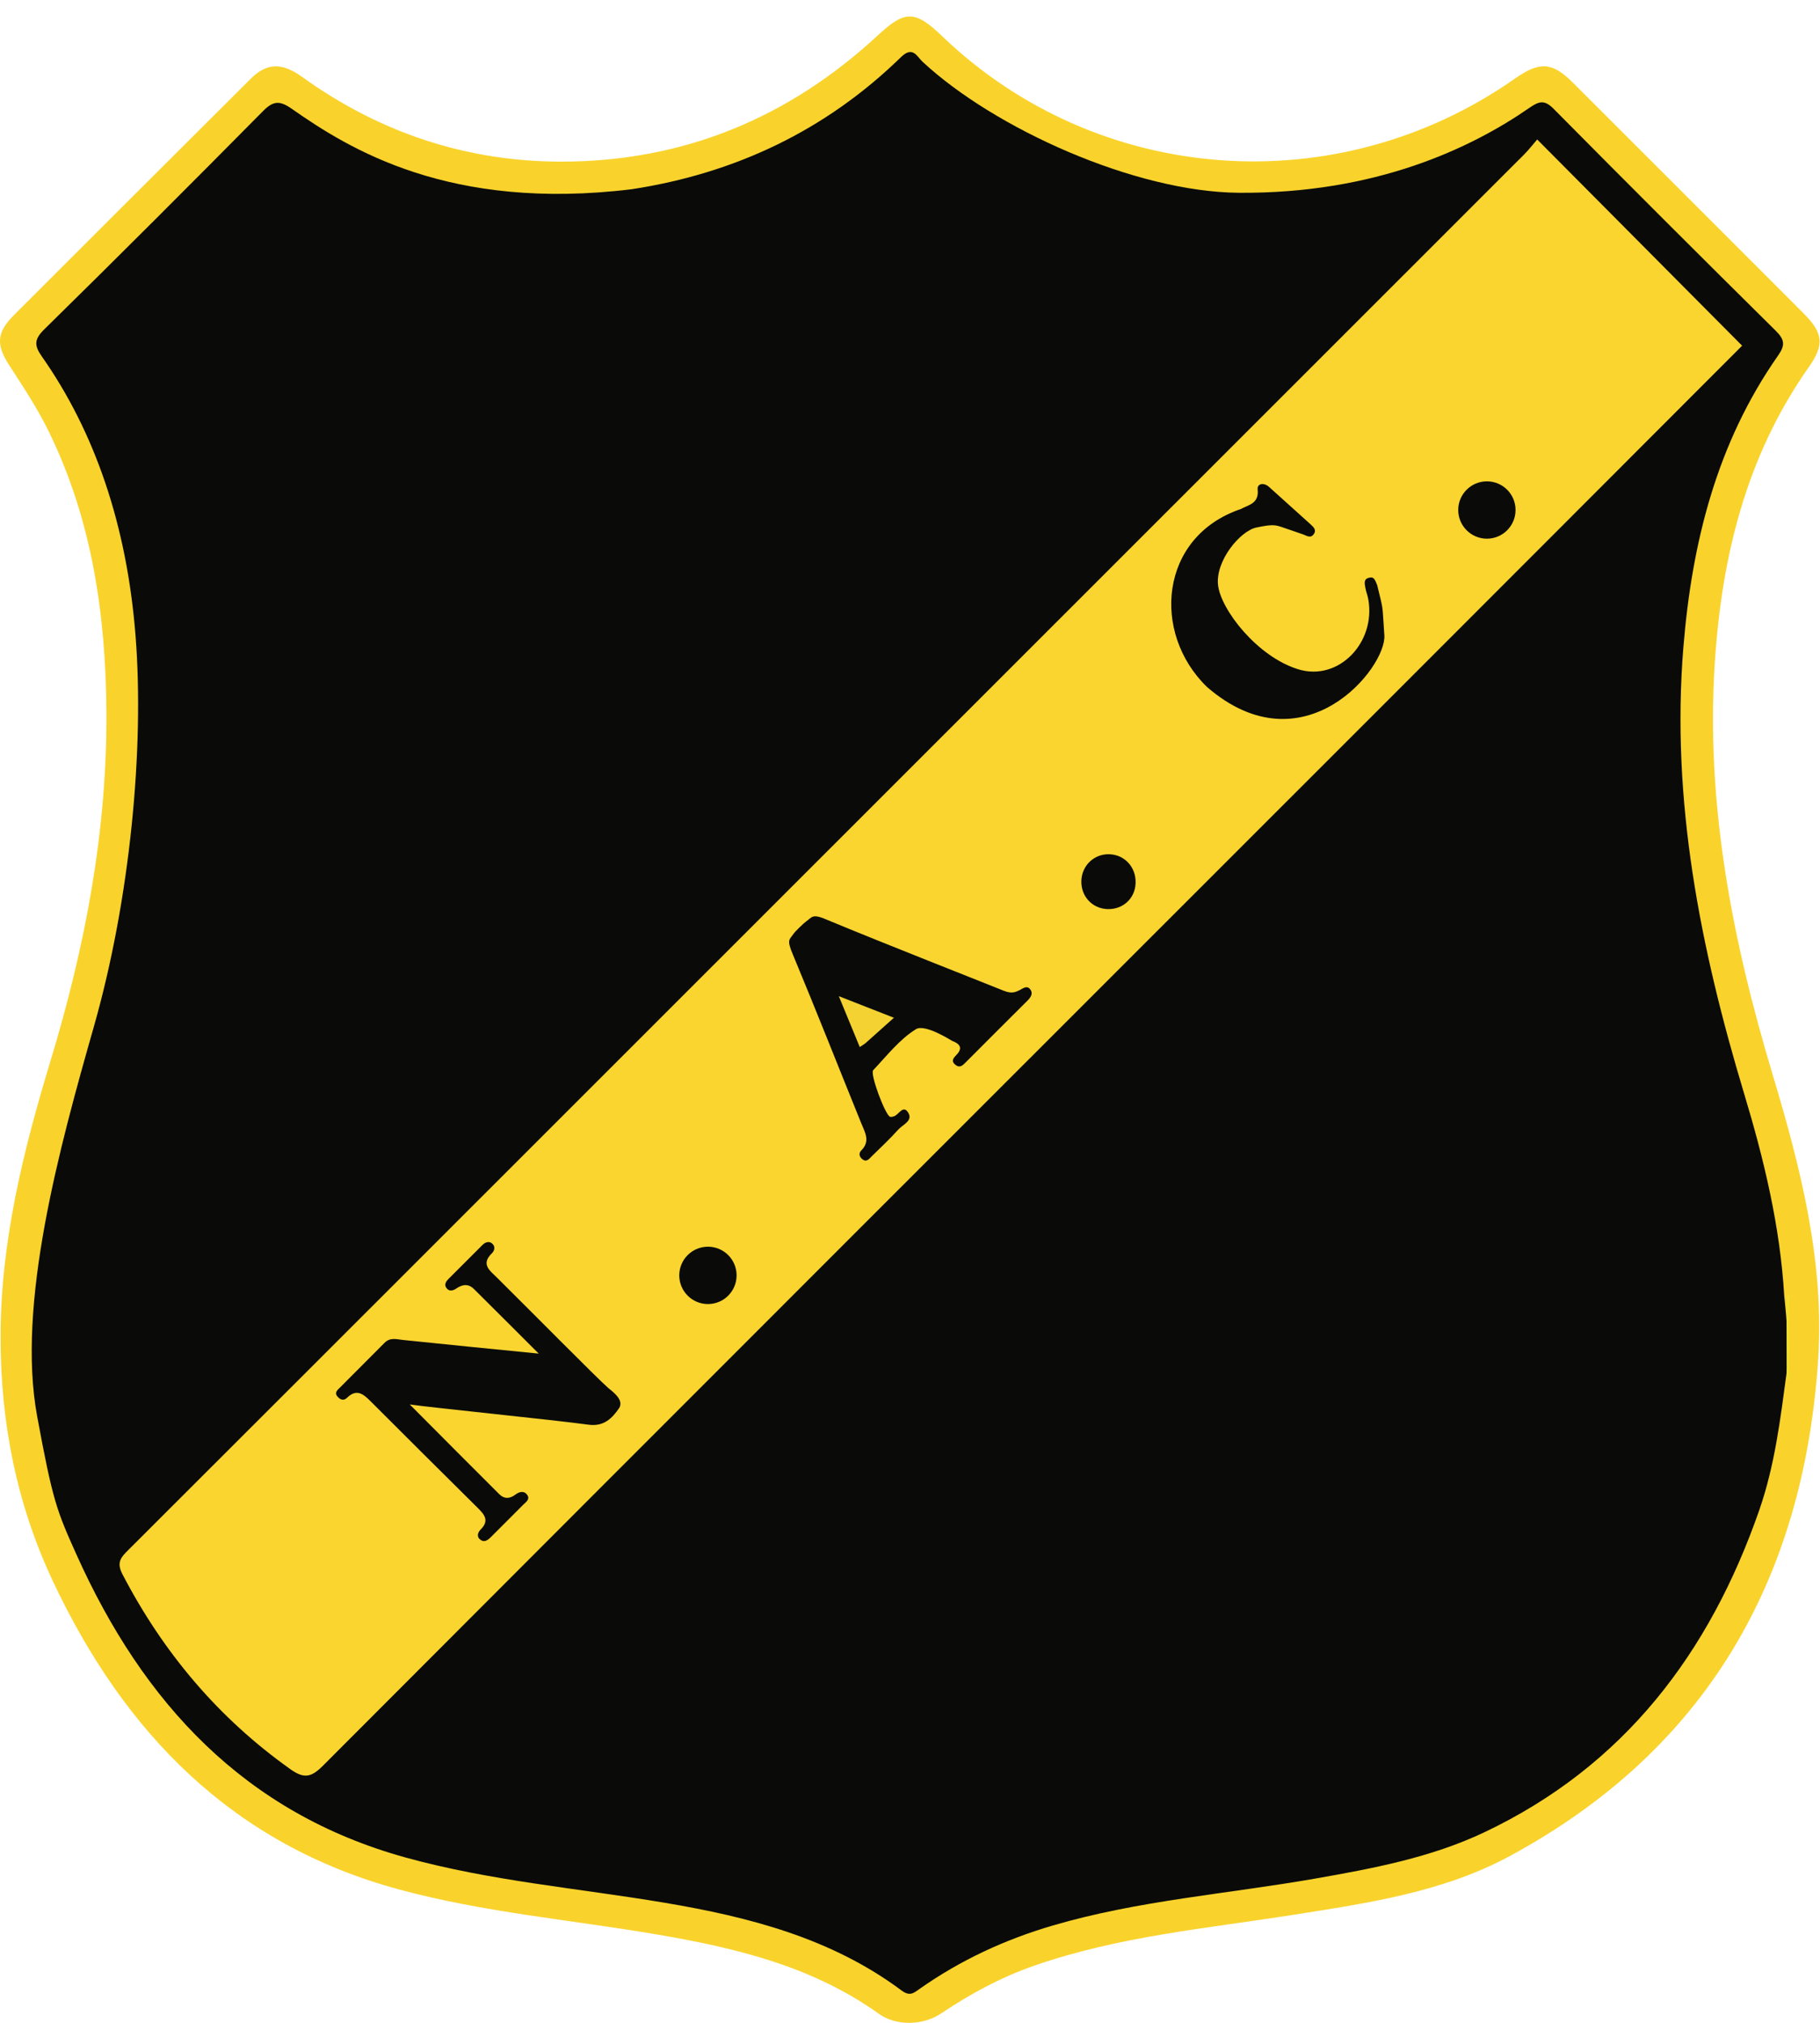
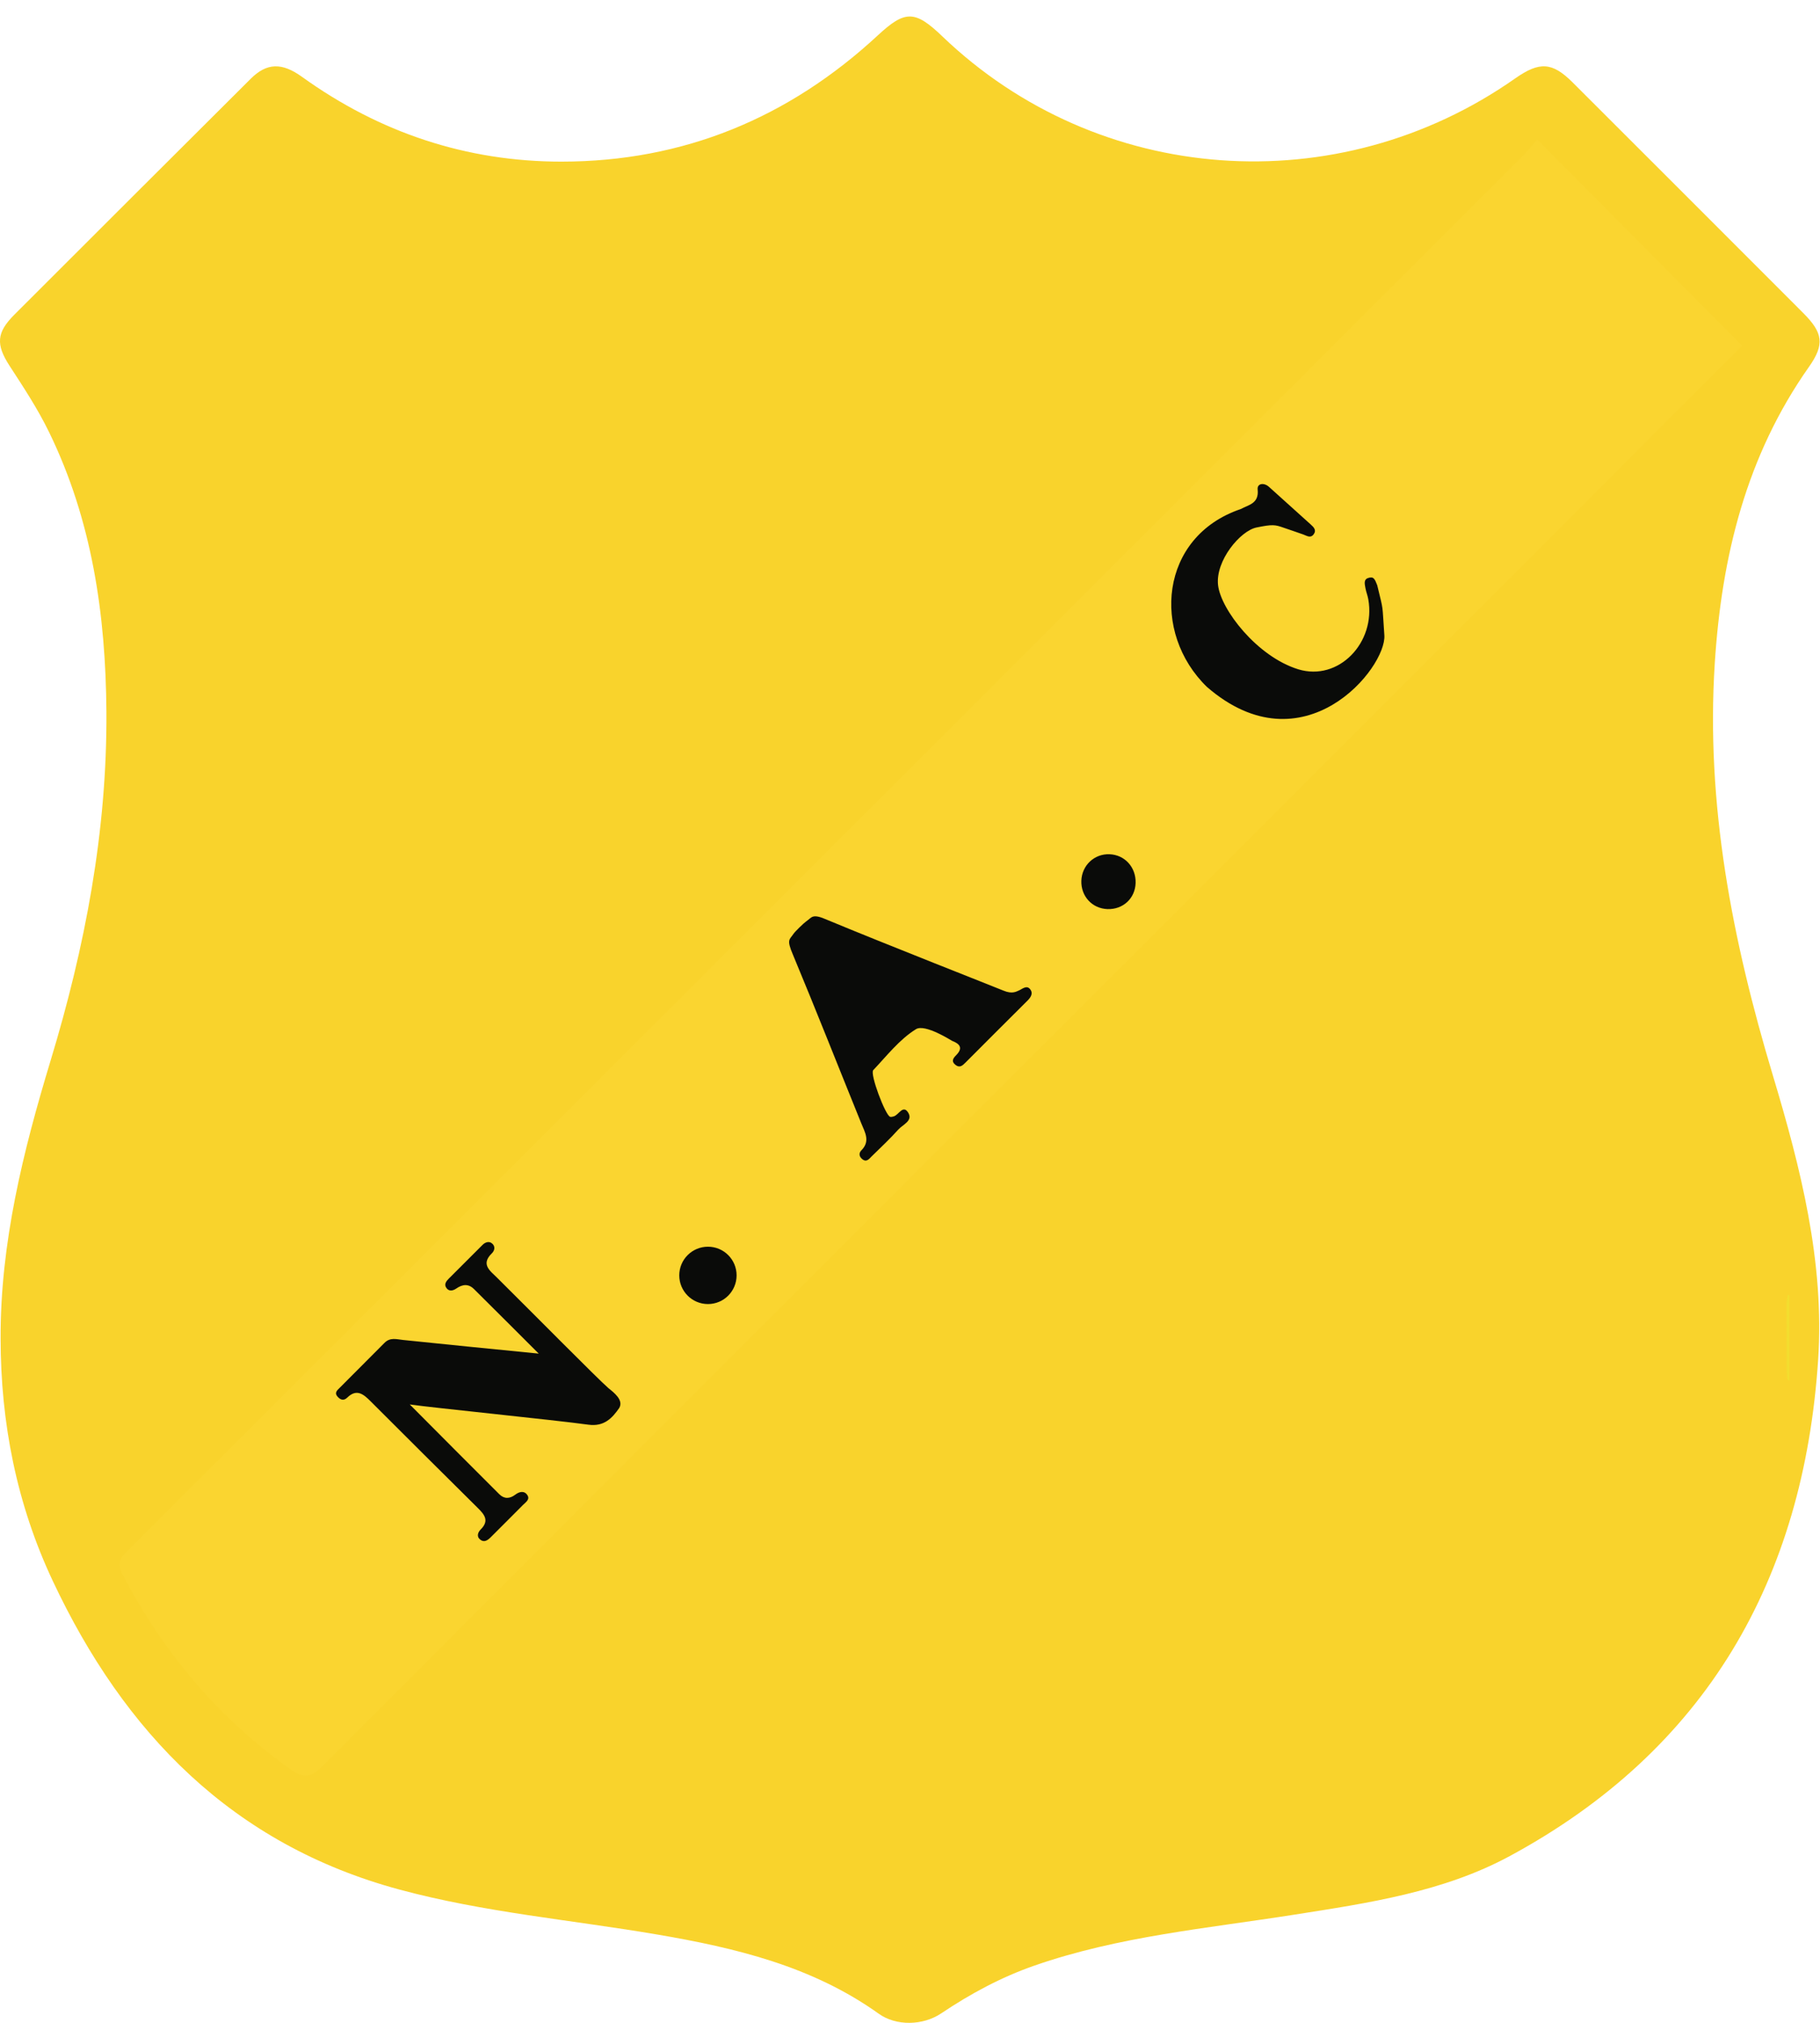
<svg xmlns="http://www.w3.org/2000/svg" width="54px" height="60px" viewBox="0 0 54 60" version="1.1">
  <title>nac</title>
  <desc>Created with Sketch.</desc>
  <defs />
  <g id="Page-1" stroke="none" stroke-width="1" fill="none" fill-rule="evenodd">
    <g id="nac" transform="translate(-98, -45)">
      <g transform="translate(98, 45)">
        <path d="M0.018,39.705 C0.008,36.867 0.686,34.148 1.5,31.462 C2.526,28.081 3.181,24.645 3.157,21.106 C3.137,18.24 2.733,15.438 1.457,12.82 C1.121,12.129 0.701,11.492 0.284,10.851 C-0.131,10.212 -0.098,9.859 0.424,9.336 C2.76,6.999 5.1,4.666 7.441,2.334 C7.916,1.862 8.364,1.849 8.96,2.279 C11.26,3.933 13.833,4.794 16.659,4.794 C20.272,4.793 23.398,3.501 26.045,1.049 C26.855,0.298 27.147,0.298 27.961,1.08 C32.581,5.508 39.684,6.028 44.959,2.324 C45.678,1.82 46.056,1.842 46.658,2.442 C48.941,4.721 51.222,7.002 53.502,9.284 C54.086,9.868 54.146,10.212 53.671,10.884 C51.812,13.522 51.082,16.504 50.878,19.672 C50.608,23.87 51.402,27.904 52.6,31.893 C53.427,34.643 54.137,37.438 53.945,40.332 C53.514,46.848 50.625,51.908 44.785,55.059 C42.816,56.121 40.596,56.447 38.405,56.791 C35.815,57.199 33.192,57.432 30.69,58.303 C29.699,58.648 28.791,59.139 27.925,59.72 C27.382,60.084 26.59,60.1 26.073,59.73 C24.102,58.32 21.823,57.776 19.492,57.379 C16.944,56.945 14.358,56.724 11.852,56.047 C6.9,54.711 3.685,51.4 1.565,46.891 C0.493,44.612 0.02,42.202 0.018,39.705" id="Fill-1" fill="#F9D32C" />
-         <path d="M1.243,10.576 C1.011,10.246 1.01,10.065 1.32,9.762 C3.496,7.627 5.652,5.47 7.796,3.303 C8.102,2.993 8.29,2.97 8.656,3.226 C10.361,4.421 13.335,6.272 18.742,5.613 C21.813,5.142 24.501,3.869 26.734,1.693 C27.085,1.351 27.206,1.678 27.377,1.836 C29.503,3.808 33.664,5.693 36.756,5.718 C40.813,5.75 43.654,4.393 45.38,3.197 C45.67,2.996 45.828,2.956 46.1,3.231 C48.284,5.437 50.481,7.631 52.689,9.813 C52.953,10.074 52.97,10.241 52.759,10.542 C50.94,13.137 50.201,16.085 49.947,19.195 C49.575,23.748 50.449,28.125 51.752,32.449 C52.341,34.401 52.817,36.379 52.938,38.425 C52.942,38.499 53.125,40.021 53.01,40.71 C52.826,42.086 52.659,43.465 52.2,44.787 C50.724,49.035 48.183,52.384 44.041,54.348 C42.455,55.1 40.736,55.421 39.019,55.722 C36.424,56.177 33.783,56.367 31.237,57.113 C29.813,57.531 28.492,58.142 27.282,58.995 C27.096,59.127 26.99,59.219 26.746,59.038 C24.659,57.484 22.222,56.859 19.713,56.437 C17.153,56.007 14.553,55.792 12.04,55.098 C7.251,53.776 4.241,50.502 2.269,46.111 C1.681,44.802 1.565,44.518 1.102,42.008 C0.487,38.68 1.761,34.043 2.787,30.444 C3.864,26.661 4.282,22.196 4.023,18.875 C3.765,15.555 2.799,12.792 1.243,10.576" id="Fill-4" fill="#0A0B09" />
        <path d="M53.01,40.71 C53.009,40.021 53.007,39.333 53.006,38.645 C53.017,38.568 53.027,38.491 53.038,38.414 C53.056,38.413 53.075,38.413 53.094,38.412 C53.094,39.261 53.094,40.108 53.094,40.958 C52.979,40.907 53.041,40.792 53.01,40.71" id="Fill-5" fill="#F3DD2E" />
        <path d="M45.609,4.137 C47.664,6.204 49.674,8.226 51.689,10.254 C48.295,13.65 44.877,17.074 41.455,20.495 C30.826,31.121 20.193,41.743 9.575,52.38 C9.229,52.726 9.015,52.76 8.619,52.479 C6.476,50.958 4.841,49.015 3.631,46.69 C3.443,46.327 3.605,46.178 3.816,45.966 C7.367,42.422 10.914,38.876 14.462,35.329 C24.717,25.08 34.971,14.831 45.224,4.58 C45.361,4.442 45.48,4.286 45.609,4.137" id="Fill-6" fill="#FAD530" />
        <path d="M12.158,41.658 C13.105,42.608 13.956,43.467 14.814,44.32 C14.959,44.465 15.123,44.46 15.29,44.333 C15.409,44.242 15.558,44.207 15.649,44.35 C15.731,44.477 15.594,44.561 15.516,44.64 C15.199,44.962 14.877,45.278 14.558,45.599 C14.469,45.687 14.367,45.759 14.252,45.67 C14.13,45.576 14.18,45.449 14.265,45.363 C14.527,45.102 14.37,44.92 14.173,44.725 C13.112,43.675 12.054,42.622 10.998,41.566 C10.789,41.358 10.587,41.179 10.304,41.454 C10.19,41.566 10.088,41.514 10.006,41.415 C9.916,41.307 10.014,41.229 10.077,41.166 C10.518,40.719 10.967,40.279 11.408,39.831 C11.576,39.662 11.761,39.724 11.957,39.745 C13.263,39.882 14.57,40.009 15.984,40.15 C15.302,39.47 14.685,38.851 14.064,38.236 C13.896,38.069 13.719,38.094 13.534,38.222 C13.432,38.292 13.306,38.314 13.232,38.182 C13.175,38.082 13.247,37.995 13.317,37.924 C13.649,37.59 13.983,37.258 14.317,36.925 C14.394,36.848 14.5,36.812 14.583,36.87 C14.703,36.952 14.686,37.086 14.593,37.176 C14.255,37.504 14.544,37.695 14.746,37.896 C15.848,38.989 17.736,40.899 18.052,41.174 C18.21,41.301 18.512,41.528 18.372,41.764 C18.168,42.057 17.928,42.323 17.458,42.258 C16.411,42.114 12.815,41.754 12.158,41.658" id="Fill-7" fill="#0A0B09" />
        <path d="M30.237,29.376 C30.32,29.342 30.453,29.217 30.554,29.329 C30.666,29.456 30.59,29.578 30.48,29.686 C29.867,30.294 29.258,30.906 28.647,31.517 C28.563,31.601 28.478,31.689 28.348,31.585 C28.212,31.475 28.286,31.383 28.372,31.296 C28.584,31.079 28.473,30.96 28.247,30.872 C28.229,30.866 27.449,30.36 27.177,30.527 C26.689,30.828 26.313,31.316 25.909,31.742 C25.804,31.853 26.269,33.081 26.409,33.125 C26.442,33.136 26.484,33.123 26.519,33.113 C26.666,33.071 26.793,32.757 26.945,33 C27.098,33.243 26.787,33.356 26.655,33.502 C26.406,33.779 26.134,34.035 25.867,34.295 C25.789,34.371 25.71,34.492 25.576,34.375 C25.486,34.297 25.479,34.2 25.558,34.12 C25.828,33.846 25.664,33.589 25.553,33.316 C24.878,31.652 24.22,29.98 23.529,28.323 C23.33,27.858 23.425,27.877 23.546,27.695 C23.586,27.634 23.851,27.376 23.922,27.328 C24.098,27.209 24.09,27.082 24.559,27.291 C26.288,28.01 29.505,29.272 29.772,29.383 C30.038,29.494 30.154,29.41 30.237,29.376" id="Fill-8" fill="#0A0B09" />
        <path d="M36.14,17.354 C36.219,18.077 37.296,19.476 38.519,19.852 C39.715,20.219 40.826,19.062 40.598,17.777 C40.579,17.665 40.533,17.556 40.513,17.444 C40.496,17.337 40.45,17.194 40.588,17.146 C40.759,17.087 40.79,17.175 40.863,17.36 C41.062,18.182 41.004,17.868 41.074,18.84 C41.145,19.811 38.672,22.856 35.809,20.374 C34.158,18.771 34.4,15.918 36.811,15.1 C37.048,14.972 37.359,14.938 37.315,14.52 C37.295,14.338 37.5,14.306 37.65,14.44 C38.065,14.811 38.477,15.184 38.89,15.557 C38.979,15.637 39.068,15.724 38.977,15.848 C38.884,15.974 38.775,15.892 38.67,15.854 C38.474,15.784 38.331,15.737 38.081,15.651 C37.831,15.564 37.762,15.548 37.281,15.646 C36.8,15.744 36.06,16.63 36.14,17.354" id="Fill-9" fill="#0A0B09" />
-         <path d="M44.967,15.127 C44.967,15.597 44.586,15.978 44.117,15.978 C43.647,15.978 43.266,15.597 43.266,15.127 C43.266,14.658 43.647,14.277 44.117,14.277 C44.586,14.277 44.967,14.658 44.967,15.127" id="Fill-10" fill="#0A0B09" />
        <path d="M21.855,37.829 C21.855,38.299 21.475,38.68 21.005,38.68 C20.535,38.68 20.154,38.299 20.154,37.829 C20.154,37.359 20.535,36.979 21.005,36.979 C21.475,36.979 21.855,37.359 21.855,37.829" id="Fill-11" fill="#0A0B09" />
        <path d="M33.694,26.187 C33.682,26.645 33.323,26.98 32.86,26.965 C32.405,26.949 32.069,26.585 32.084,26.124 C32.099,25.668 32.469,25.32 32.921,25.338 C33.371,25.355 33.707,25.723 33.694,26.187" id="Fill-12" fill="#0A0B09" />
-         <path d="M26.523,30.188 C26.183,30.492 25.936,30.715 25.687,30.935 C25.647,30.971 25.597,30.997 25.509,31.057 C25.312,30.577 25.122,30.116 24.888,29.548 C25.452,29.768 25.928,29.955 26.523,30.188" id="Fill-13" fill="#F3D232" />
      </g>
    </g>
  </g>
</svg>